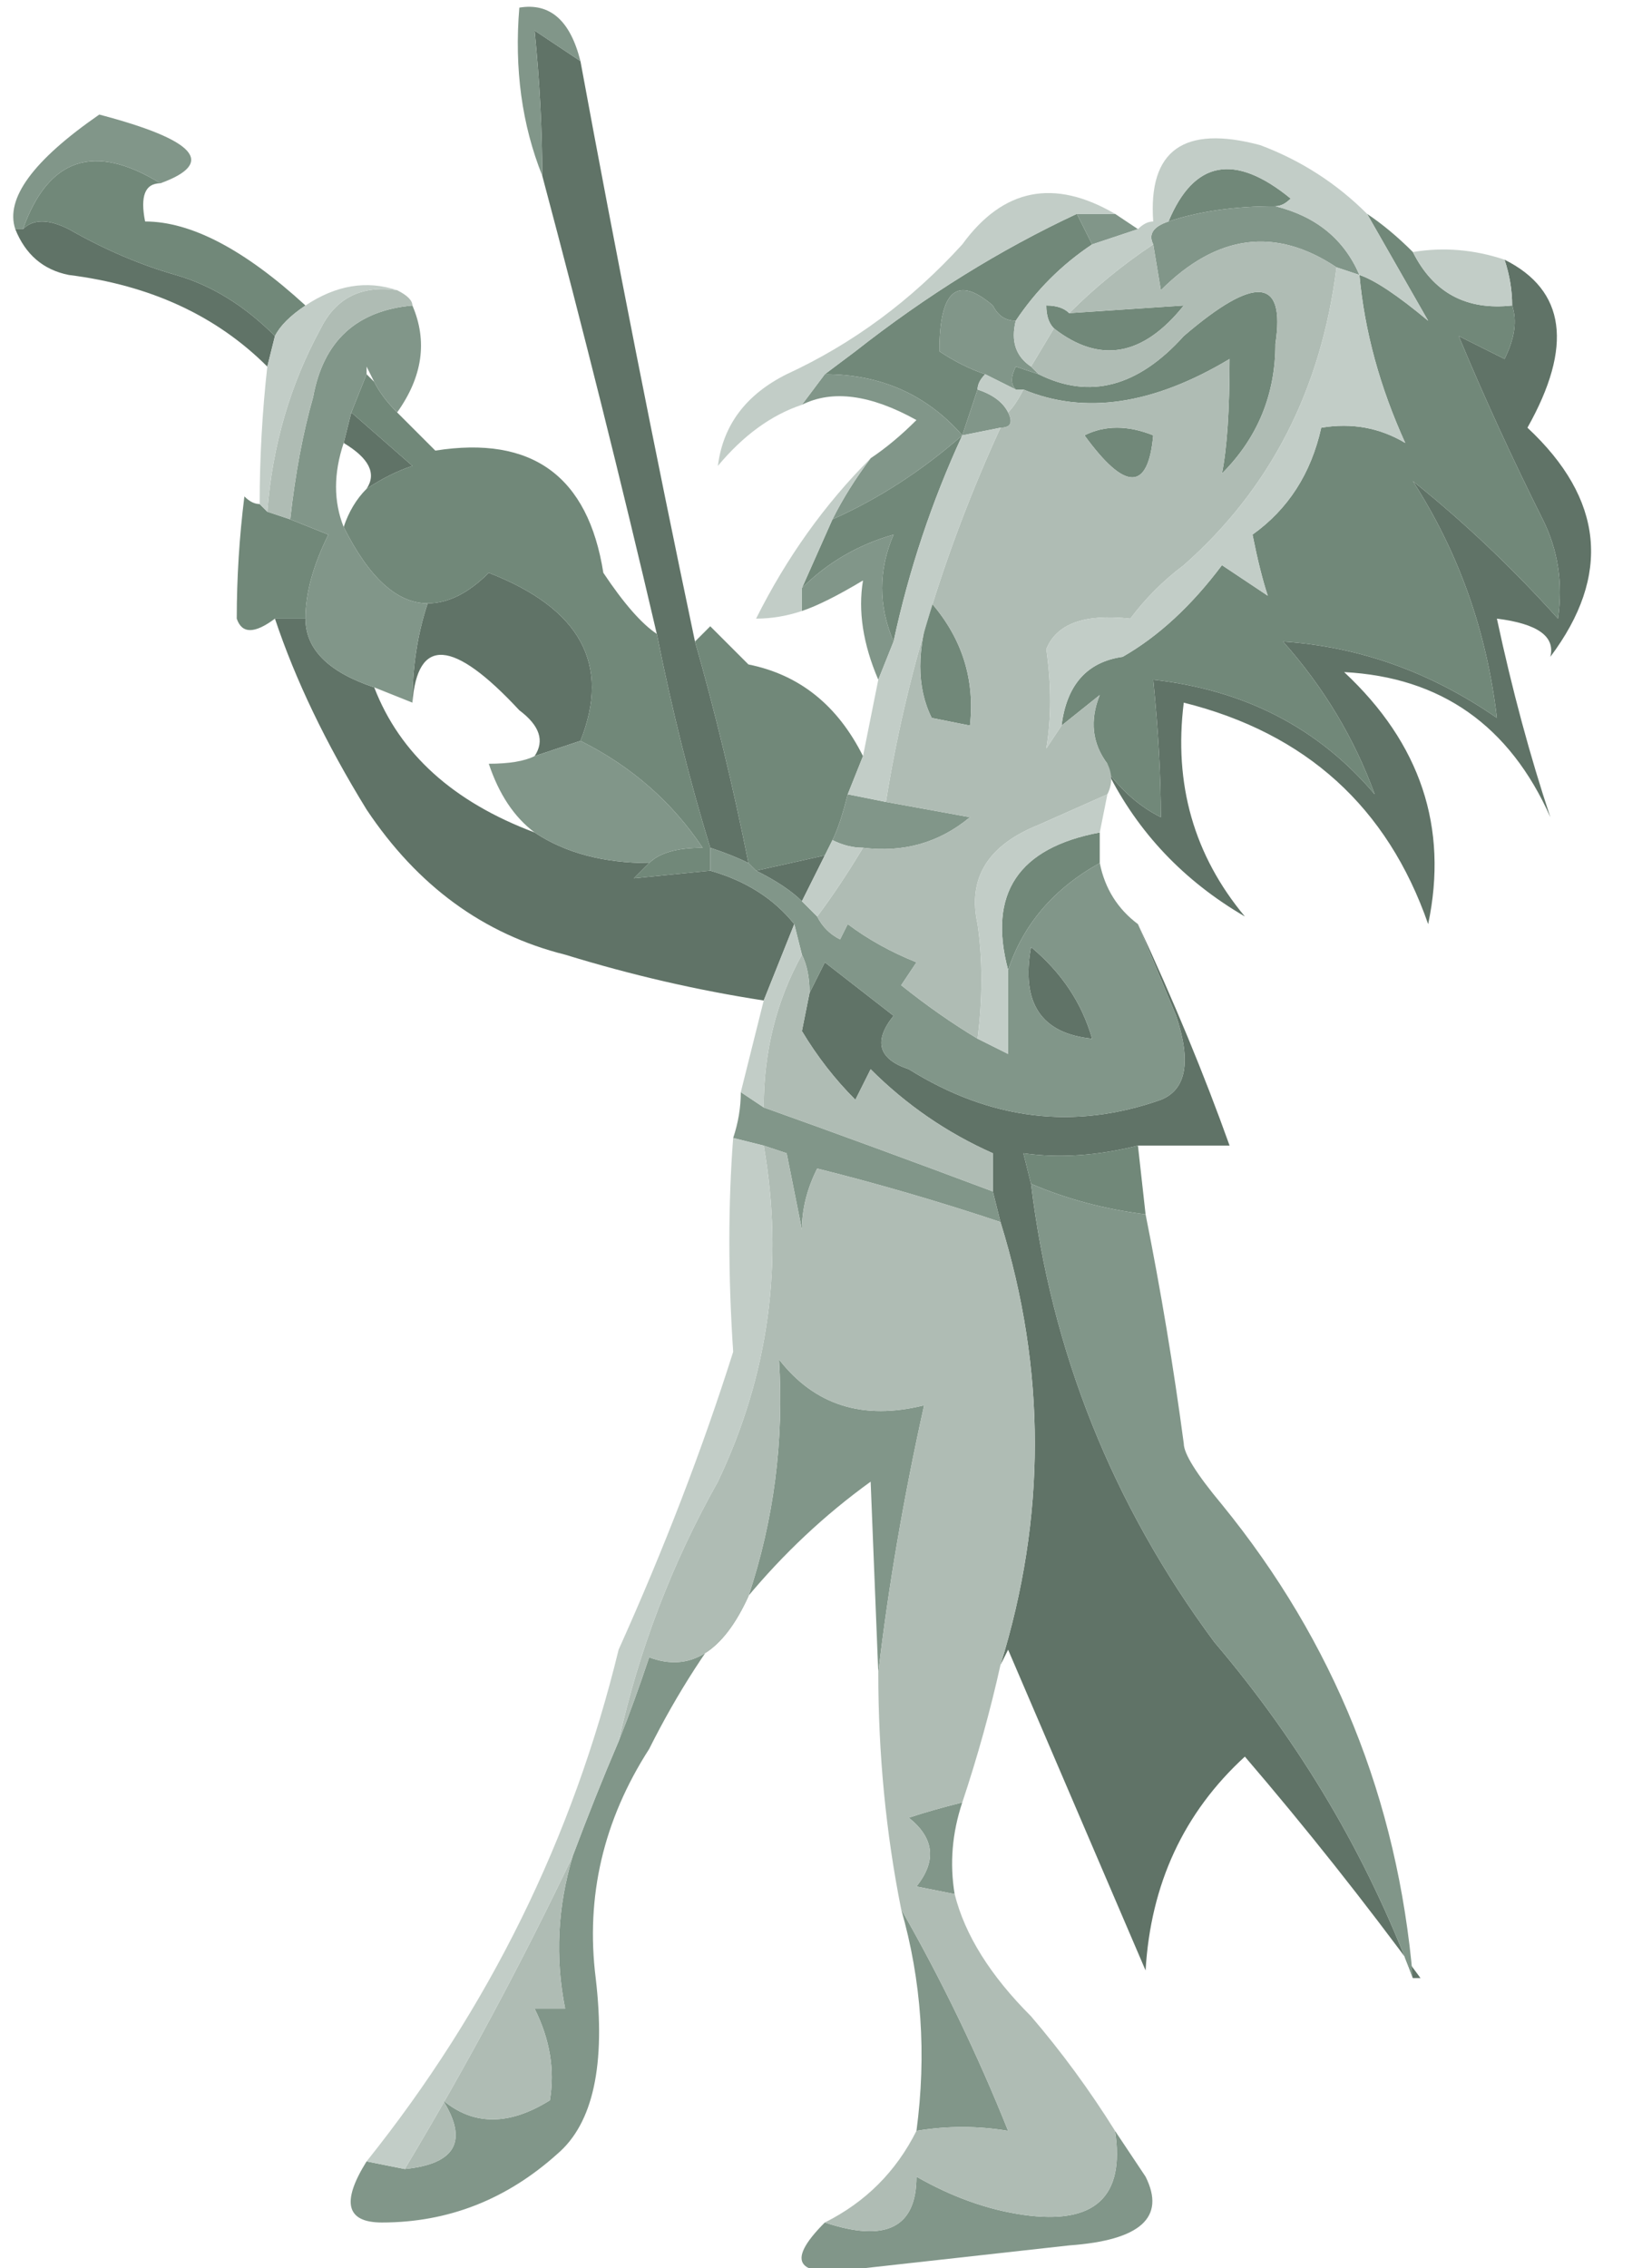
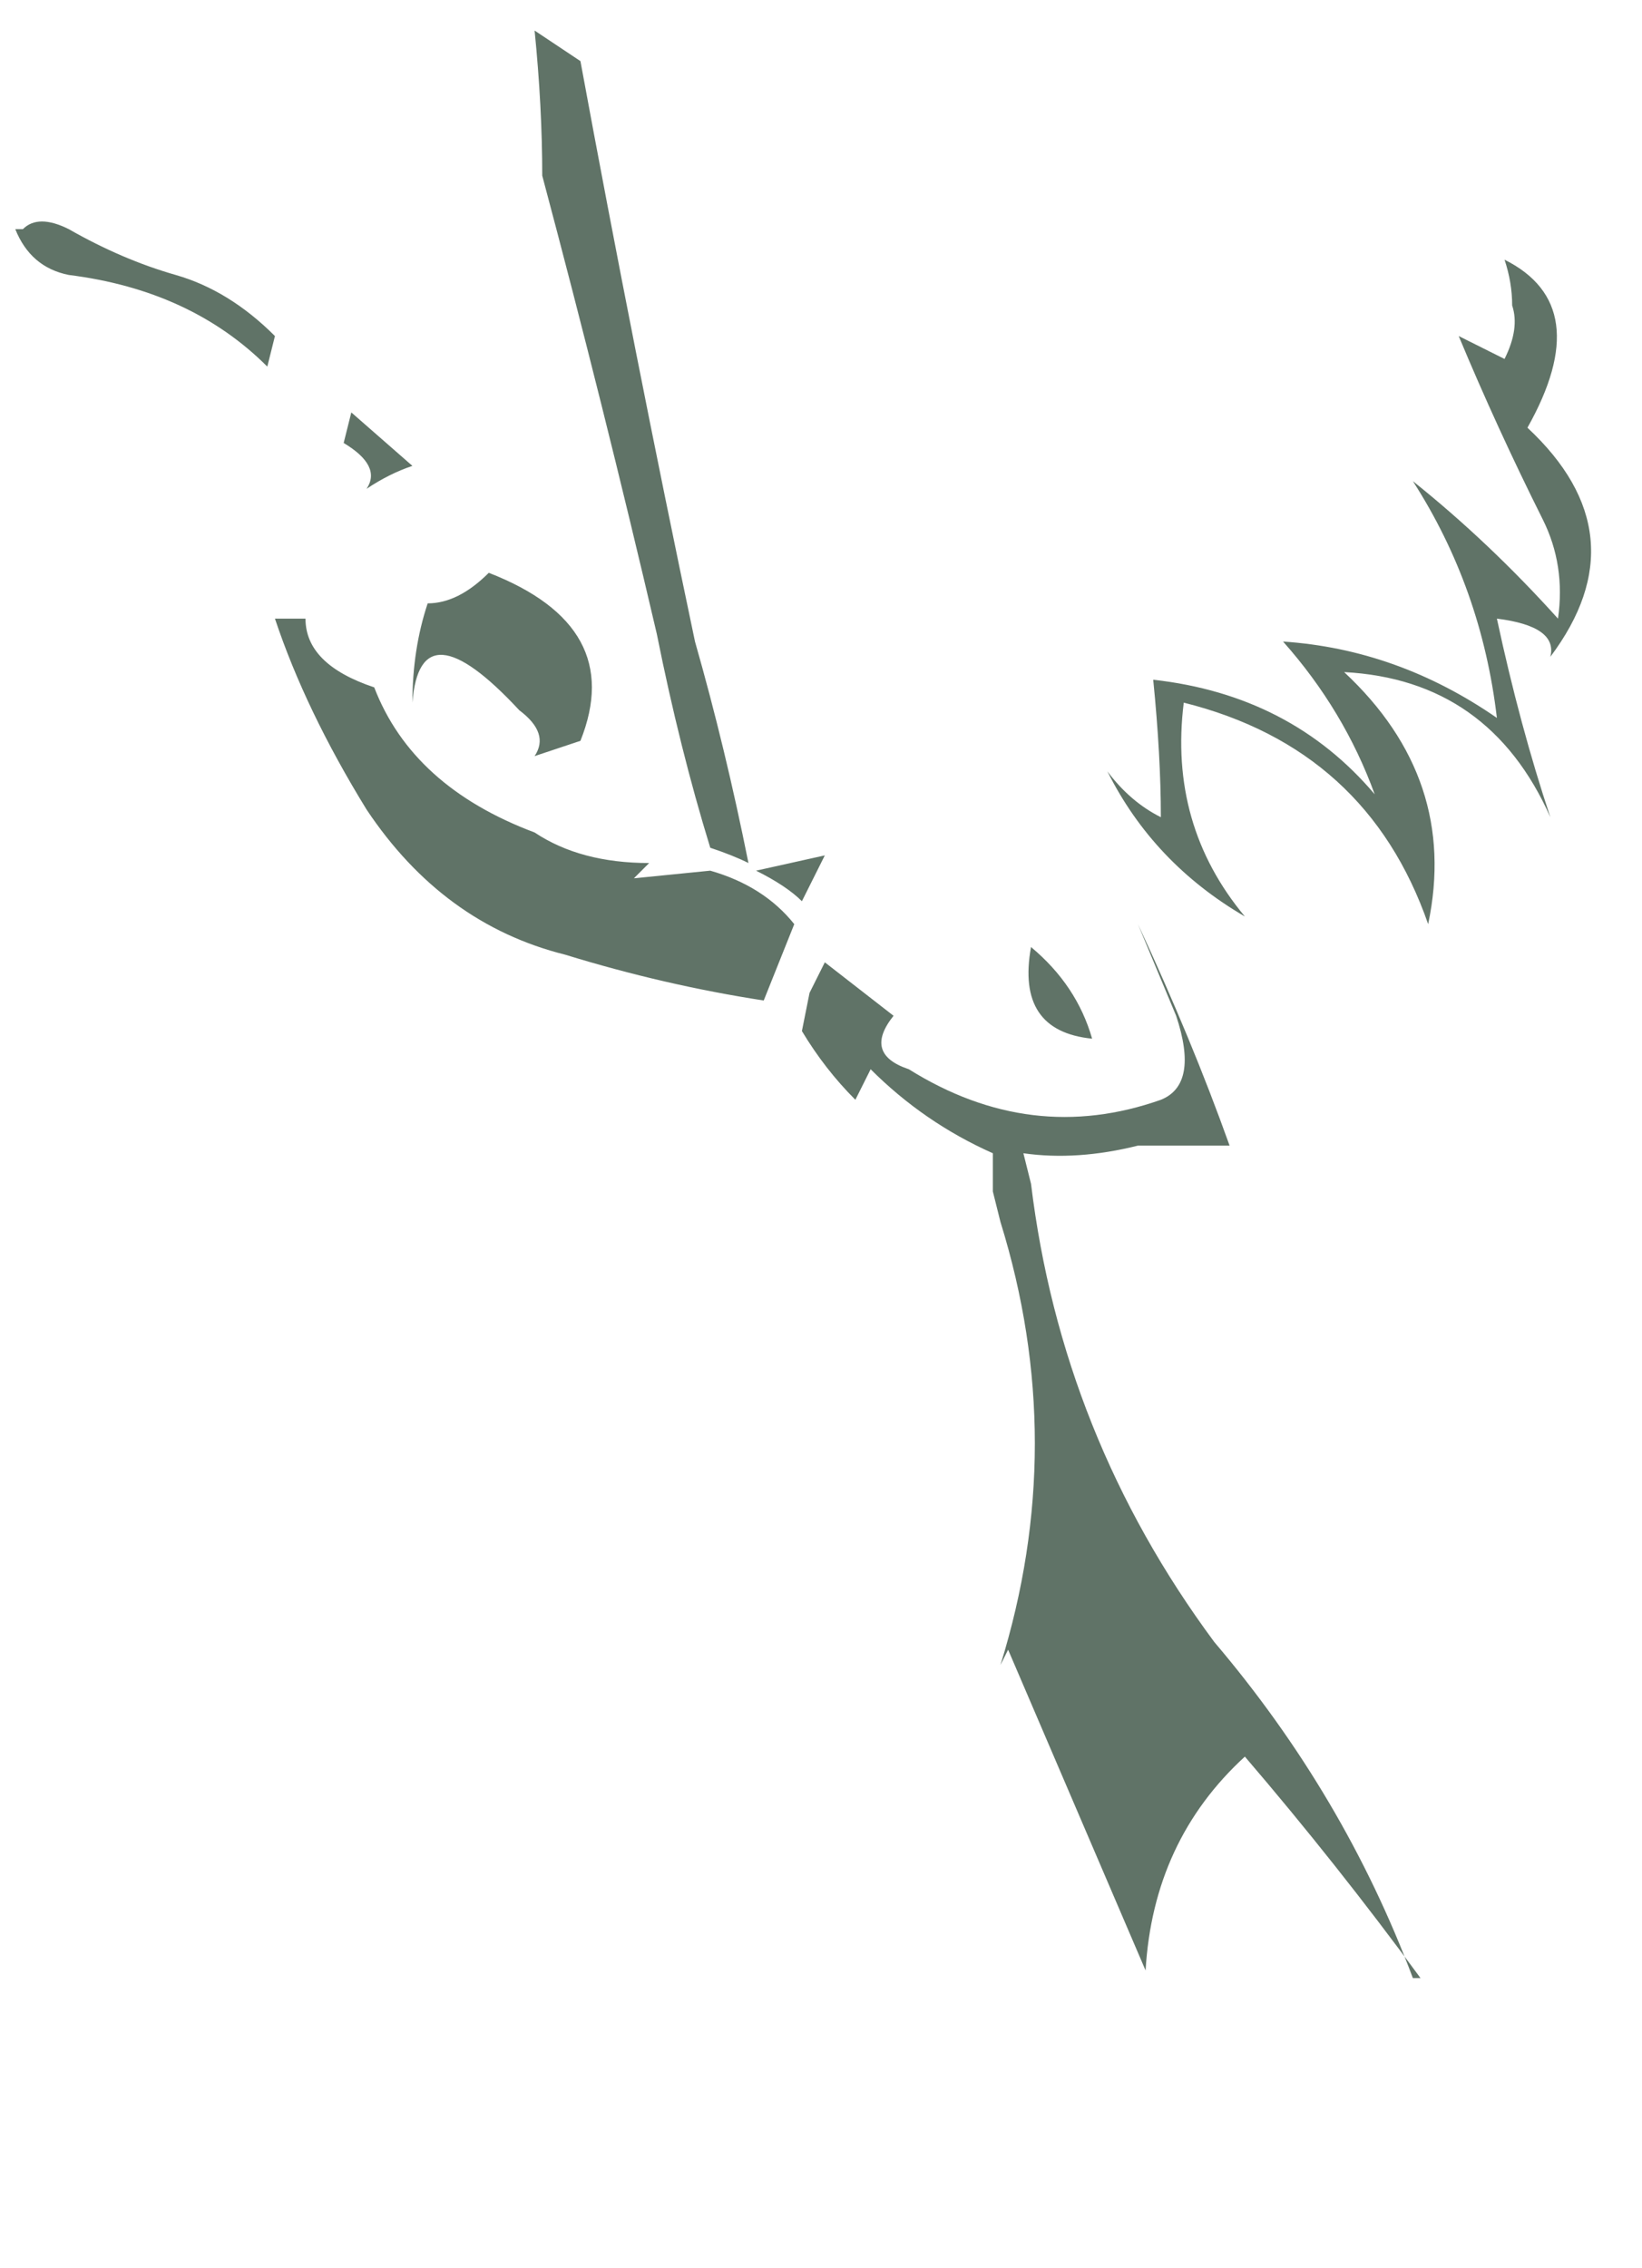
<svg xmlns="http://www.w3.org/2000/svg" height="14.85px" width="10.75px">
  <g transform="matrix(1.0, 0.0, 0.0, 1.0, 5.25, 7.45)">
    <path d="M4.6 -5.75 Q5.2 -5.45 4.75 -4.65 5.5 -3.95 4.9 -3.15 4.95 -3.35 4.55 -3.4 4.7 -2.7 4.9 -2.1 4.5 -3.0 3.55 -3.05 4.3 -2.35 4.1 -1.4 3.7 -2.55 2.5 -2.85 2.4 -2.05 2.9 -1.45 2.3 -1.8 2.0 -2.4 2.15 -2.2 2.35 -2.1 2.35 -2.5 2.3 -3.0 3.2 -2.9 3.75 -2.25 3.55 -2.8 3.15 -3.25 3.9 -3.2 4.55 -2.75 4.45 -3.6 4.0 -4.3 4.5 -3.9 4.95 -3.4 5.0 -3.75 4.85 -4.05 4.55 -4.65 4.3 -5.25 L4.6 -5.1 Q4.7 -5.3 4.65 -5.45 4.65 -5.6 4.6 -5.75 M2.2 -1.4 Q2.55 -0.65 2.8 0.05 L2.2 0.05 Q1.8 0.15 1.45 0.1 L1.5 0.3 Q1.7 1.95 2.7 3.3 3.55 4.3 4.0 5.5 L4.05 5.5 Q3.5 4.75 2.9 4.05 2.3 4.6 2.25 5.45 1.8 4.4 1.35 3.35 L1.3 3.45 Q1.75 2.0 1.3 0.55 L1.25 0.35 1.25 0.1 Q0.8 -0.1 0.45 -0.45 L0.35 -0.25 Q0.15 -0.45 0.0 -0.7 L0.05 -0.95 0.15 -1.15 0.6 -0.8 Q0.4 -0.55 0.7 -0.45 1.5 0.05 2.35 -0.25 2.6 -0.35 2.45 -0.8 L2.2 -1.4 M-0.25 -0.9 Q-0.9 -1.0 -1.55 -1.2 -2.35 -1.4 -2.85 -2.15 -3.25 -2.8 -3.45 -3.4 L-3.25 -3.4 Q-3.25 -3.1 -2.8 -2.95 -2.55 -2.3 -1.75 -2.0 -1.45 -1.8 -1.0 -1.8 L-1.1 -1.7 -0.6 -1.75 Q-0.25 -1.65 -0.05 -1.4 L-0.25 -0.9 M-3.5 -5.05 Q-4.0 -5.55 -4.8 -5.65 -5.05 -5.7 -5.15 -5.95 L-5.1 -5.95 Q-5.0 -6.05 -4.8 -5.95 -4.45 -5.75 -4.1 -5.65 -3.75 -5.55 -3.45 -5.25 L-3.5 -5.05 M-0.95 -3.3 Q-1.3 -4.8 -1.7 -6.3 -1.7 -6.75 -1.75 -7.25 L-1.45 -7.05 Q-1.1 -5.15 -0.7 -3.25 -0.5 -2.55 -0.35 -1.8 -0.45 -1.85 -0.6 -1.9 -0.8 -2.55 -0.95 -3.3 M1.5 -1.25 Q1.8 -1.0 1.9 -0.65 1.4 -0.7 1.5 -1.25 M-2.45 -3.5 Q-2.25 -3.5 -2.05 -3.7 -1.15 -3.35 -1.45 -2.6 -1.6 -2.55 -1.75 -2.5 -1.65 -2.65 -1.85 -2.8 -2.5 -3.5 -2.55 -2.85 -2.55 -3.2 -2.45 -3.5 M-3.0 -4.55 L-2.95 -4.75 -2.55 -4.4 Q-2.7 -4.35 -2.85 -4.25 -2.75 -4.4 -3.0 -4.55 M0.0 -1.55 Q-0.1 -1.65 -0.3 -1.75 L0.15 -1.85 0.0 -1.55" fill="#607367" fill-rule="evenodd" stroke="none" />
-     <path d="M3.7 -6.05 Q3.85 -5.95 4.0 -5.8 4.2 -5.4 4.65 -5.45 4.7 -5.3 4.6 -5.1 L4.3 -5.25 Q4.55 -4.65 4.85 -4.05 5.0 -3.75 4.95 -3.4 4.5 -3.9 4.0 -4.3 4.45 -3.6 4.55 -2.75 3.9 -3.2 3.15 -3.25 3.55 -2.8 3.75 -2.25 3.2 -2.9 2.3 -3.0 2.35 -2.5 2.35 -2.1 2.15 -2.2 2.0 -2.4 L2.0 -2.45 Q1.85 -2.65 1.95 -2.9 L1.7 -2.7 Q1.75 -3.1 2.1 -3.15 2.45 -3.35 2.75 -3.75 L3.05 -3.55 Q3.0 -3.7 2.95 -3.95 3.3 -4.2 3.4 -4.65 3.7 -4.7 3.95 -4.55 3.7 -5.1 3.65 -5.65 3.8 -5.6 4.1 -5.35 3.9 -5.7 3.7 -6.05 M1.95 -2.0 L1.95 -1.8 Q1.5 -1.55 1.35 -1.1 1.15 -1.85 1.95 -2.0 M2.2 0.05 L2.25 0.5 Q1.85 0.45 1.5 0.3 L1.45 0.1 Q1.8 0.15 2.2 0.05 M-3.45 -3.4 Q-3.65 -3.25 -3.7 -3.4 -3.7 -3.8 -3.65 -4.2 -3.6 -4.15 -3.55 -4.15 L-3.5 -4.1 -3.35 -4.05 -3.1 -3.95 Q-3.25 -3.65 -3.25 -3.4 L-3.45 -3.4 M-4.2 -6.25 Q-4.35 -6.25 -4.3 -6.0 -3.85 -6.0 -3.25 -5.45 -3.4 -5.35 -3.45 -5.25 -3.75 -5.55 -4.1 -5.65 -4.45 -5.75 -4.8 -5.95 -5.0 -6.05 -5.1 -5.95 -4.85 -6.65 -4.2 -6.25 M-2.65 -4.75 L-2.4 -4.5 Q-1.45 -4.65 -1.3 -3.7 -1.1 -3.4 -0.95 -3.3 -0.8 -2.55 -0.6 -1.9 L-0.6 -1.75 -1.1 -1.7 -1.0 -1.8 Q-0.9 -1.9 -0.65 -1.9 -0.95 -2.35 -1.45 -2.6 -1.15 -3.35 -2.05 -3.7 -2.25 -3.5 -2.45 -3.5 -2.75 -3.5 -3.0 -4.0 -2.95 -4.15 -2.85 -4.25 -2.7 -4.35 -2.55 -4.4 L-2.95 -4.75 -2.85 -5.0 -2.8 -4.95 Q-2.75 -4.85 -2.65 -4.75 M-0.7 -3.25 L-0.6 -3.35 Q-0.4 -3.15 -0.35 -3.1 0.15 -3.0 0.4 -2.5 L0.3 -2.25 Q0.25 -2.05 0.2 -1.95 L0.15 -1.85 -0.3 -1.75 -0.35 -1.8 Q-0.5 -2.55 -0.7 -3.25 M1.9 -5.85 Q1.6 -5.65 1.4 -5.35 1.3 -5.35 1.25 -5.45 0.9 -5.75 0.9 -5.15 1.05 -5.05 1.2 -5.0 1.15 -4.95 1.15 -4.9 L1.05 -4.6 Q0.7 -5.0 0.15 -5.0 L0.35 -5.15 Q1.05 -5.7 1.8 -6.05 L1.9 -5.85 M1.65 -5.3 Q1.6 -5.35 1.6 -5.45 1.7 -5.45 1.75 -5.4 L2.5 -5.45 Q2.1 -4.95 1.65 -5.3 M2.4 -6.0 Q2.65 -6.6 3.2 -6.15 3.15 -6.1 3.1 -6.1 2.7 -6.1 2.4 -6.0 M1.55 -5.0 Q2.05 -4.75 2.5 -5.25 3.2 -5.85 3.1 -5.2 3.1 -4.7 2.75 -4.35 2.8 -4.6 2.8 -5.1 2.05 -4.65 1.45 -4.9 L1.4 -4.9 Q1.35 -4.95 1.4 -5.05 L1.55 -5.0 M1.05 -4.6 Q0.75 -3.95 0.6 -3.25 0.45 -3.6 0.6 -3.95 0.25 -3.85 0.0 -3.6 L0.2 -4.05 Q0.65 -4.25 1.05 -4.6 M2.3 -4.6 Q2.25 -4.05 1.85 -4.6 2.05 -4.7 2.3 -4.6 M0.85 -3.5 Q1.15 -3.15 1.1 -2.7 L0.85 -2.75 Q0.7 -3.05 0.85 -3.5" fill="#718879" fill-rule="evenodd" stroke="none" />
-     <path d="M1.95 -1.8 Q2.0 -1.55 2.2 -1.4 L2.45 -0.8 Q2.6 -0.35 2.35 -0.25 1.5 0.05 0.7 -0.45 0.4 -0.55 0.6 -0.8 L0.15 -1.15 0.05 -0.95 Q0.05 -1.1 0.0 -1.2 L-0.05 -1.4 Q-0.25 -1.65 -0.6 -1.75 L-0.6 -1.9 Q-0.45 -1.85 -0.35 -1.8 L-0.3 -1.75 Q-0.1 -1.65 0.0 -1.55 L0.1 -1.45 Q0.15 -1.35 0.25 -1.3 L0.3 -1.4 Q0.5 -1.25 0.75 -1.15 L0.65 -1.0 Q0.9 -0.8 1.15 -0.65 L1.35 -0.55 1.35 -1.1 Q1.5 -1.55 1.95 -1.8 M2.25 0.5 Q2.4 1.25 2.5 2.0 2.5 2.1 2.75 2.4 3.85 3.75 4.0 5.5 3.55 4.3 2.7 3.3 1.7 1.95 1.5 0.3 1.85 0.45 2.25 0.5 M1.05 4.35 Q0.95 4.65 1.0 4.95 L0.75 4.9 Q0.95 4.65 0.7 4.45 0.85 4.4 1.05 4.35 M2.05 6.5 L2.25 6.8 Q2.45 7.2 1.75 7.25 L0.4 7.4 Q-0.25 7.5 0.15 7.1 0.75 7.3 0.75 6.8 1.1 7.0 1.45 7.05 2.15 7.15 2.05 6.5 M0.75 6.5 Q0.85 5.75 0.65 5.05 1.05 5.75 1.35 6.5 1.05 6.45 0.75 6.5 M0.5 3.5 L0.45 2.25 Q-0.45 2.9 -1.0 4.0 -1.45 4.7 -1.35 5.5 -1.25 6.35 -1.6 6.65 -2.1 7.1 -2.75 7.1 -3.1 7.1 -2.85 6.7 L-2.6 6.75 Q-2.1 6.7 -2.35 6.3 -2.05 6.55 -1.65 6.3 -1.6 6.0 -1.75 5.7 L-1.55 5.7 Q-1.65 5.2 -1.5 4.7 -1.35 4.3 -1.2 3.95 -1.1 3.7 -1.0 3.4 -0.6 3.55 -0.35 3.0 -0.1 2.25 -0.15 1.45 0.2 1.9 0.8 1.75 0.6 2.65 0.5 3.5 M-0.45 0.0 Q-0.4 -0.15 -0.4 -0.3 L-0.25 -0.2 Q0.45 0.05 1.25 0.35 L1.3 0.55 Q0.7 0.35 0.1 0.2 0.0 0.4 0.0 0.6 -0.05 0.35 -0.1 0.1 L-0.25 0.05 -0.45 0.0 M-5.15 -5.95 Q-5.25 -6.25 -4.6 -6.7 -3.65 -6.45 -4.2 -6.25 -4.85 -6.65 -5.1 -5.95 L-5.15 -5.95 M-2.55 -5.45 Q-2.4 -5.1 -2.65 -4.75 -2.75 -4.85 -2.8 -4.95 L-2.85 -5.05 -2.85 -5.0 -2.95 -4.75 -3.0 -4.55 Q-3.1 -4.25 -3.0 -4.0 -2.75 -3.5 -2.45 -3.5 -2.55 -3.2 -2.55 -2.85 L-2.8 -2.95 Q-3.25 -3.1 -3.25 -3.4 -3.25 -3.65 -3.1 -3.95 L-3.35 -4.05 Q-3.3 -4.5 -3.2 -4.85 -3.1 -5.4 -2.55 -5.45 M-1.7 -6.3 Q-1.9 -6.8 -1.85 -7.4 -1.55 -7.45 -1.45 -7.05 L-1.75 -7.25 Q-1.7 -6.75 -1.7 -6.3 M0.5 -3.0 Q0.35 -3.35 0.4 -3.65 0.15 -3.5 0.0 -3.45 L0.0 -3.6 Q0.25 -3.85 0.6 -3.95 0.45 -3.6 0.6 -3.25 L0.5 -3.0 M0.45 -4.45 Q0.6 -4.55 0.75 -4.7 0.3 -4.95 0.0 -4.8 L0.15 -5.0 Q0.7 -5.0 1.05 -4.6 L1.15 -4.9 Q1.3 -4.85 1.35 -4.75 1.4 -4.65 1.3 -4.65 L1.05 -4.6 Q1.05 -4.65 1.05 -4.6 0.65 -4.25 0.2 -4.05 0.3 -4.25 0.45 -4.45 M2.05 -6.05 L2.2 -5.95 Q2.05 -5.9 1.9 -5.85 L1.8 -6.05 2.05 -6.05 M1.4 -5.35 Q1.35 -5.15 1.5 -5.05 L1.55 -5.0 1.4 -5.05 Q1.35 -4.95 1.4 -4.9 1.3 -4.95 1.2 -5.0 1.05 -5.05 0.9 -5.15 0.9 -5.75 1.25 -5.45 1.3 -5.35 1.4 -5.35 M2.3 -5.85 Q2.25 -5.95 2.4 -6.0 2.7 -6.1 3.1 -6.1 3.5 -6.0 3.65 -5.65 L3.5 -5.7 Q2.9 -6.1 2.35 -5.55 L2.3 -5.85 M0.55 -2.2 L1.1 -2.1 Q0.8 -1.85 0.4 -1.9 0.3 -1.9 0.2 -1.95 0.25 -2.05 0.3 -2.25 L0.55 -2.2 M1.5 -1.25 Q1.4 -0.7 1.9 -0.65 1.8 -1.0 1.5 -1.25 M-1.45 -2.6 Q-0.95 -2.35 -0.65 -1.9 -0.9 -1.9 -1.0 -1.8 -1.45 -1.8 -1.75 -2.0 -1.95 -2.15 -2.05 -2.45 -1.85 -2.45 -1.75 -2.5 -1.6 -2.55 -1.45 -2.6" fill="#819689" fill-rule="evenodd" stroke="none" />
-     <path d="M2.0 -2.45 Q2.05 -2.35 2.0 -2.25 L1.55 -2.05 Q1.05 -1.85 1.15 -1.4 1.2 -1.05 1.15 -0.65 0.9 -0.8 0.65 -1.0 L0.75 -1.15 Q0.5 -1.25 0.3 -1.4 L0.25 -1.3 Q0.15 -1.35 0.1 -1.45 0.25 -1.65 0.4 -1.9 0.8 -1.85 1.1 -2.1 L0.55 -2.2 Q0.75 -3.45 1.3 -4.65 1.4 -4.65 1.35 -4.75 1.4 -4.8 1.45 -4.9 2.05 -4.65 2.8 -5.1 2.8 -4.6 2.75 -4.35 3.1 -4.7 3.1 -5.2 3.2 -5.85 2.5 -5.25 2.05 -4.75 1.55 -5.0 L1.5 -5.05 1.65 -5.3 Q2.1 -4.95 2.5 -5.45 L1.75 -5.4 Q2.0 -5.65 2.3 -5.85 L2.35 -5.55 Q2.9 -6.1 3.5 -5.7 3.35 -4.5 2.5 -3.75 2.3 -3.6 2.15 -3.4 1.7 -3.45 1.6 -3.2 1.65 -2.85 1.6 -2.55 L1.7 -2.7 1.95 -2.9 Q1.85 -2.65 2.0 -2.45 M1.3 3.45 Q1.2 3.9 1.05 4.35 0.85 4.4 0.7 4.45 0.95 4.65 0.75 4.9 L1.0 4.95 Q1.1 5.35 1.5 5.75 1.8 6.1 2.05 6.5 2.15 7.15 1.45 7.05 1.1 7.0 0.75 6.8 0.75 7.3 0.15 7.1 0.55 6.9 0.75 6.5 1.05 6.45 1.35 6.5 1.05 5.75 0.65 5.05 0.5 4.3 0.5 3.5 0.6 2.65 0.8 1.75 0.2 1.9 -0.15 1.45 -0.1 2.25 -0.35 3.0 -0.6 3.55 -1.0 3.4 -1.1 3.7 -1.2 3.95 -1.0 3.05 -0.55 2.25 -0.05 1.2 -0.25 0.05 L-0.1 0.1 Q-0.05 0.35 0.0 0.6 0.0 0.4 0.1 0.2 0.7 0.35 1.3 0.55 1.75 2.0 1.3 3.45 M-2.65 -5.55 Q-2.55 -5.5 -2.55 -5.45 -3.1 -5.4 -3.2 -4.85 -3.3 -4.5 -3.35 -4.05 L-3.5 -4.1 Q-3.45 -4.75 -3.15 -5.3 -3.0 -5.6 -2.65 -5.55 M0.85 -3.5 Q0.7 -3.05 0.85 -2.75 L1.1 -2.7 Q1.15 -3.15 0.85 -3.5 M2.3 -4.6 Q2.05 -4.7 1.85 -4.6 2.25 -4.05 2.3 -4.6 M0.0 -1.2 Q0.05 -1.1 0.05 -0.95 L0.0 -0.7 Q0.15 -0.45 0.35 -0.25 L0.45 -0.45 Q0.8 -0.1 1.25 0.1 L1.25 0.35 Q0.45 0.05 -0.25 -0.2 -0.25 -0.75 0.0 -1.2 M-2.6 6.75 Q-2.0 5.75 -1.5 4.7 -1.65 5.2 -1.55 5.7 L-1.75 5.7 Q-1.6 6.0 -1.65 6.3 -2.05 6.55 -2.35 6.3 -2.1 6.7 -2.6 6.75" fill="#afbcb4" fill-rule="evenodd" stroke="none" />
-     <path d="M2.2 -5.95 Q2.25 -6.0 2.3 -6.0 2.25 -6.7 3.0 -6.5 3.4 -6.35 3.7 -6.05 3.9 -5.7 4.1 -5.35 3.8 -5.6 3.65 -5.65 3.5 -6.0 3.1 -6.1 3.15 -6.1 3.2 -6.15 2.65 -6.6 2.4 -6.0 2.25 -5.95 2.3 -5.85 2.0 -5.65 1.75 -5.4 1.7 -5.45 1.6 -5.45 1.6 -5.35 1.65 -5.3 L1.5 -5.05 Q1.35 -5.15 1.4 -5.35 1.6 -5.65 1.9 -5.85 2.05 -5.9 2.2 -5.95 M4.0 -5.8 Q4.3 -5.85 4.6 -5.75 4.65 -5.6 4.65 -5.45 4.2 -5.4 4.0 -5.8 M2.0 -2.25 L1.95 -2.0 Q1.15 -1.85 1.35 -1.1 L1.35 -0.55 1.15 -0.65 Q1.2 -1.05 1.15 -1.4 1.05 -1.85 1.55 -2.05 L2.0 -2.25 M-2.85 6.7 Q-1.65 5.2 -1.2 3.35 -0.75 2.35 -0.45 1.4 -0.5 0.65 -0.45 0.0 L-0.25 0.05 Q-0.05 1.2 -0.55 2.25 -1.0 3.05 -1.2 3.95 -1.35 4.3 -1.5 4.7 -2.0 5.75 -2.6 6.75 L-2.85 6.7 M-0.4 -0.3 L-0.25 -0.9 -0.05 -1.4 0.0 -1.2 Q-0.25 -0.75 -0.25 -0.2 L-0.4 -0.3 M-3.55 -4.15 Q-3.55 -4.6 -3.5 -5.05 L-3.45 -5.25 Q-3.4 -5.35 -3.25 -5.45 -2.95 -5.65 -2.65 -5.55 -3.0 -5.6 -3.15 -5.3 -3.45 -4.75 -3.5 -4.1 L-3.55 -4.15 M0.4 -2.5 Q0.45 -2.75 0.5 -3.0 L0.6 -3.25 Q0.75 -3.95 1.05 -4.6 L1.3 -4.65 Q0.75 -3.45 0.55 -2.2 L0.3 -2.25 0.4 -2.5 M0.0 -3.45 Q-0.15 -3.4 -0.3 -3.4 0.0 -4.0 0.45 -4.45 0.3 -4.25 0.2 -4.05 L0.0 -3.6 0.0 -3.45 M0.0 -4.8 Q-0.3 -4.7 -0.55 -4.4 -0.5 -4.8 -0.1 -5.0 0.55 -5.3 1.05 -5.85 1.45 -6.4 2.05 -6.05 L1.8 -6.05 Q1.05 -5.7 0.35 -5.15 L0.15 -5.0 0.0 -4.8 M3.5 -5.7 L3.65 -5.65 Q3.7 -5.1 3.95 -4.55 3.7 -4.7 3.4 -4.65 3.3 -4.2 2.95 -3.95 3.0 -3.7 3.05 -3.55 L2.75 -3.75 Q2.45 -3.35 2.1 -3.15 1.75 -3.1 1.7 -2.7 L1.6 -2.55 Q1.65 -2.85 1.6 -3.2 1.7 -3.45 2.15 -3.4 2.3 -3.6 2.5 -3.75 3.35 -4.5 3.5 -5.7 M1.45 -4.9 Q1.4 -4.8 1.35 -4.75 1.3 -4.85 1.15 -4.9 1.15 -4.95 1.2 -5.0 1.3 -4.95 1.4 -4.9 L1.45 -4.9 M0.4 -1.9 Q0.25 -1.65 0.1 -1.45 L0.0 -1.55 0.15 -1.85 0.2 -1.95 Q0.3 -1.9 0.4 -1.9" fill="#c2cdc7" fill-rule="evenodd" stroke="none" />
  </g>
</svg>